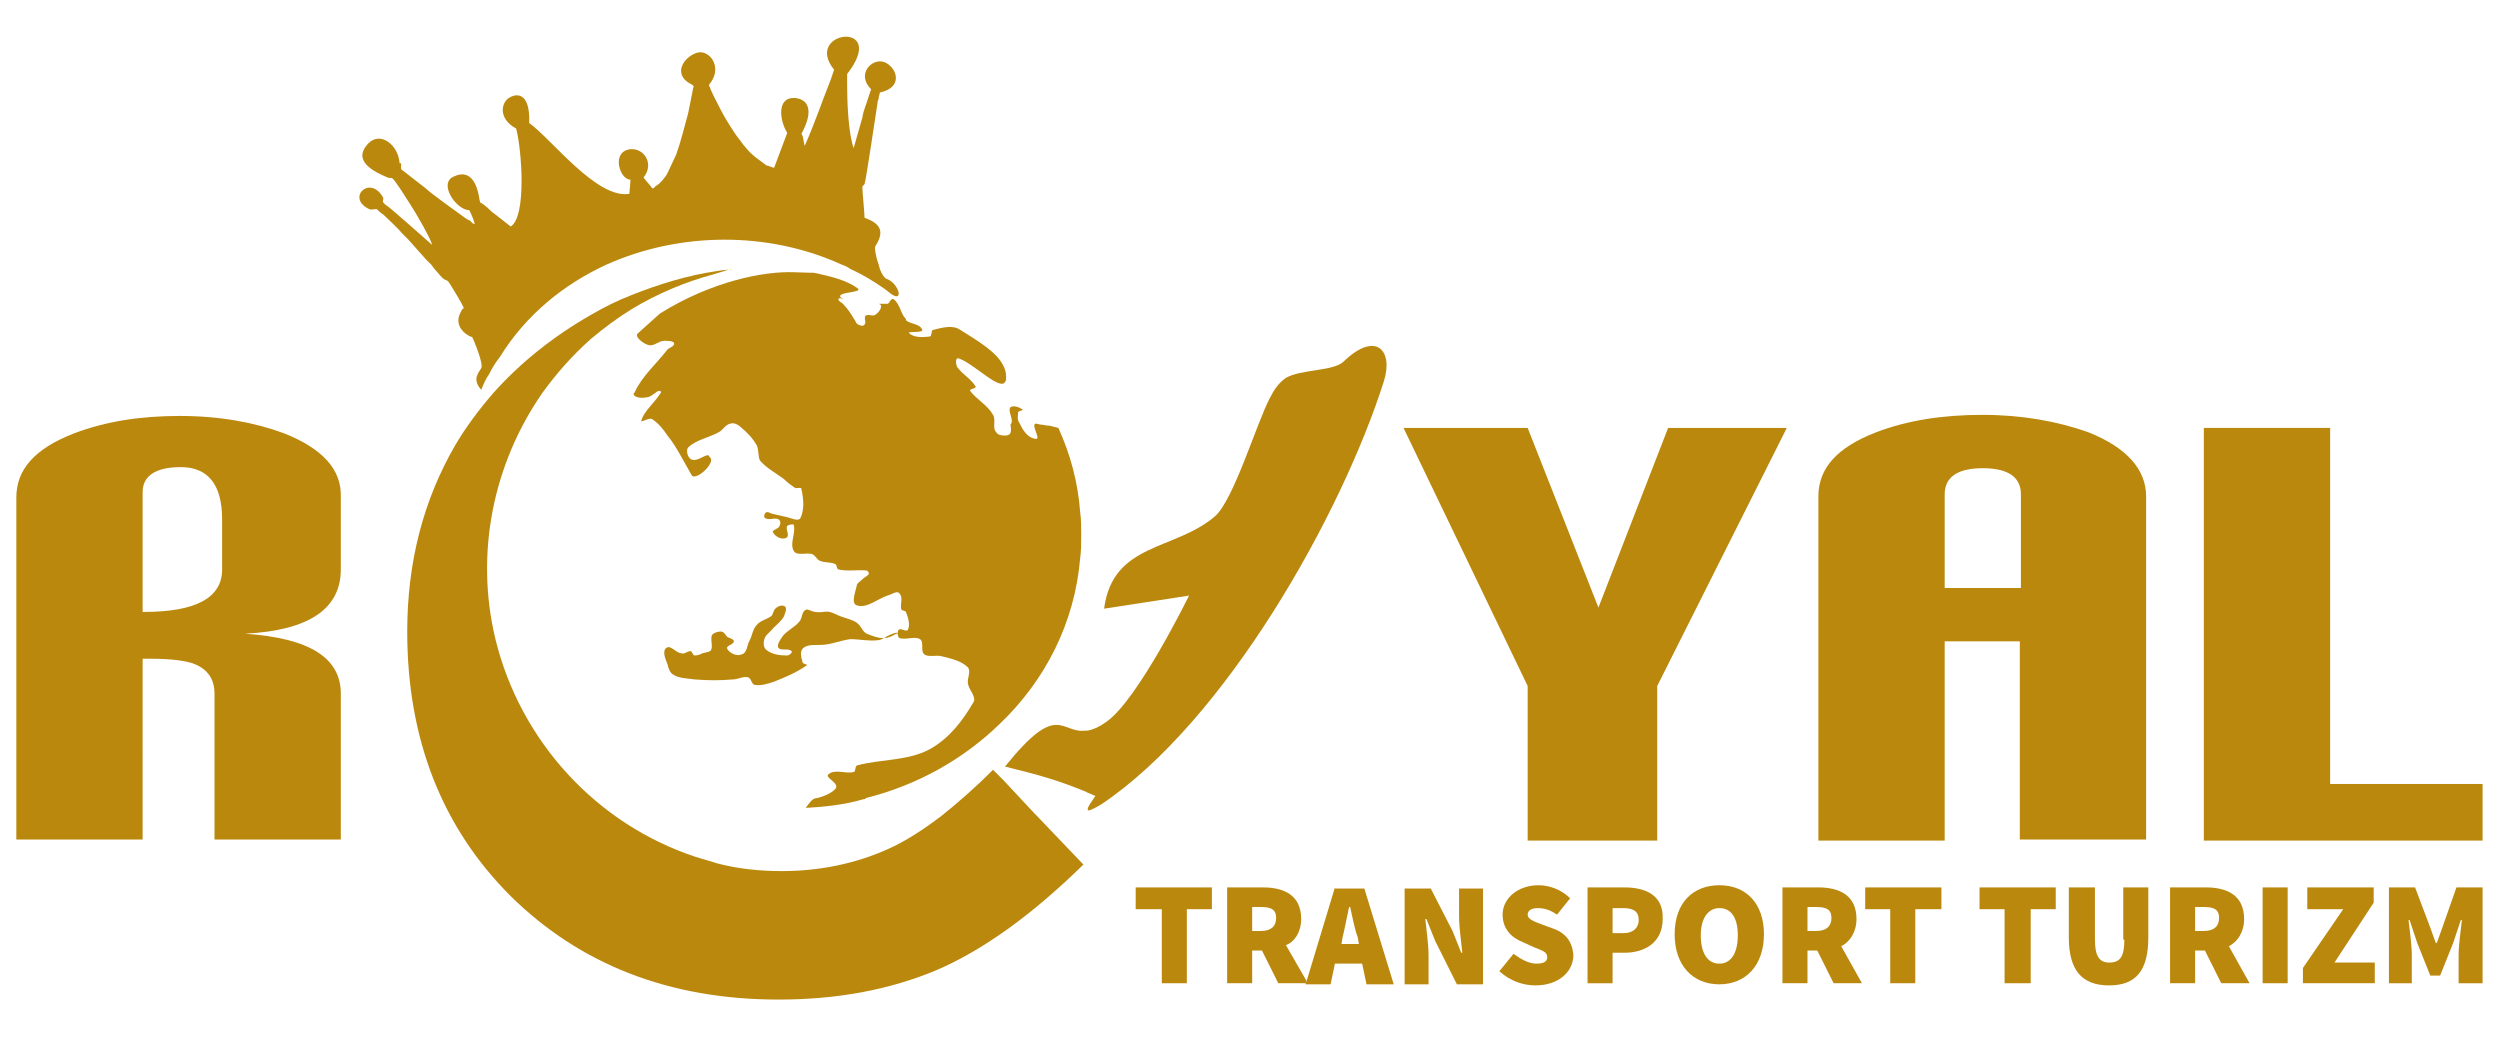
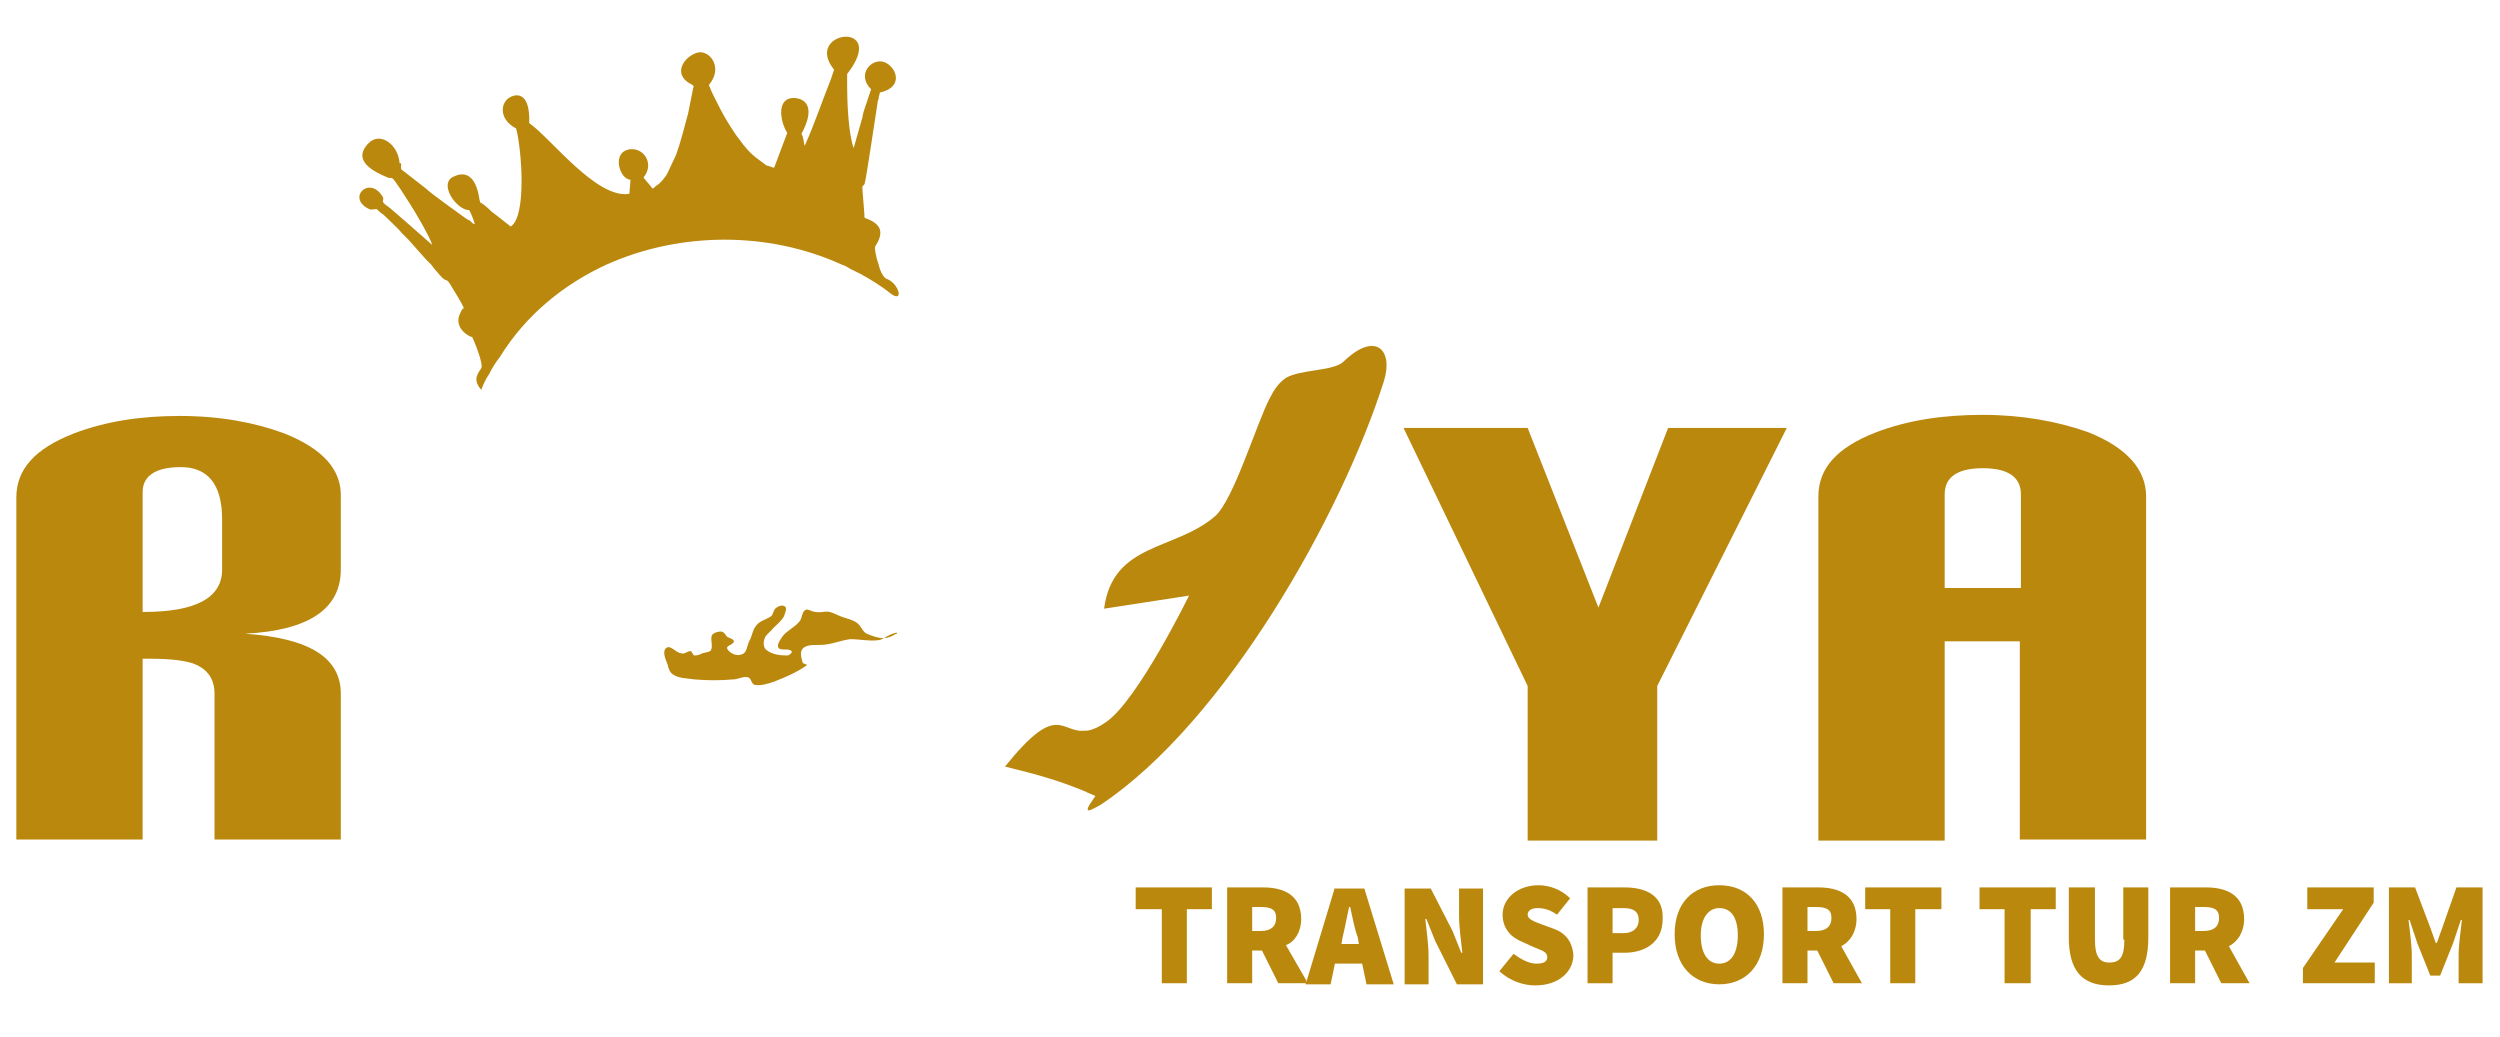
<svg xmlns="http://www.w3.org/2000/svg" version="1.1" id="Royal_Logo" x="0px" y="0px" viewBox="0 0 229.6 95.2" style="enable-background:new 0 0 229.6 95.2;" xml:space="preserve">
  <style type="text/css">
	.st0{fill:#BB880E;}
	.st1{fill:none;}
</style>
  <g>
    <g>
      <path class="st0" d="M31.3,52.3v-6.6c0.1-2.6-1.7-4.5-5.2-5.9c-2.7-1-5.9-1.6-9.6-1.6c-3.6,0-6.8,0.5-9.7,1.6    c-3.6,1.4-5.3,3.3-5.3,5.9v31.4h11.6V60.5c0.4,0,0.7,0,0.8,0c1.9,0,3.3,0.2,4,0.5c1.2,0.5,1.8,1.4,1.8,2.7v13.4h11.6V63.7    c0-3.3-2.9-5.1-8.8-5.5C28.4,57.9,31.3,55.9,31.3,52.3z M20.4,52.3c0,2.6-2.4,3.9-7.2,3.9h-0.1v-11c0-1.5,1.2-2.3,3.5-2.3    c2.5,0,3.8,1.6,3.8,4.8V52.3z" />
    </g>
    <polygon class="st0" points="140.3,77.2 152.2,77.2 152.2,63 164.1,39.3 153.2,39.3 146.8,55.8 140.3,39.3 128.9,39.3 140.3,63     " />
    <g>
      <path class="st0" d="M191.8,39.7c-2.8-1-6.1-1.6-9.7-1.6c-3.7,0-6.9,0.5-9.8,1.6c-3.6,1.4-5.3,3.3-5.3,5.9v31.6h11.6V58.9h6.9    v18.2h11.6V45.6C197.1,43.1,195.3,41.1,191.8,39.7z M185.6,54h-7v-8.6c0-1.6,1.2-2.4,3.5-2.4c2.3,0,3.5,0.8,3.5,2.4V54z" />
    </g>
-     <polygon class="st0" points="214,72 214,39.3 202.4,39.3 202.4,77.2 228,77.2 228,72  " />
-     <rect x="207.8" y="81.5" class="st0" width="2.3" height="8.8" />
    <polygon class="st0" points="181.8,81.5 181.8,83.5 184.1,83.5 184.1,90.3 186.5,90.3 186.5,83.5 188.8,83.5 188.8,81.5  " />
    <path class="st0" d="M195,81.5v4.8h0.1c0,1.6-0.4,2.1-1.4,2.1c-0.9,0-1.3-0.6-1.3-2.1v-4.8H190v4.6c0,3,1.2,4.4,3.7,4.4   s3.6-1.4,3.6-4.4v-4.6H195z" />
    <g>
      <path class="st0" d="M204.7,86.9c0.8-0.4,1.4-1.3,1.4-2.5c0-2.2-1.6-2.9-3.5-2.9h-3.3v8.8h2.3v-3h0.9l1.5,3h2.6L204.7,86.9z     M202.4,85.5h-0.8v-2.2h0.8c0.9,0,1.4,0.2,1.4,1C203.8,85.1,203.3,85.5,202.4,85.5z" />
    </g>
    <g>
-       <path class="st0" d="M82.1,27.5c-0.3-0.2-0.4,0.4-0.6,0.4c-0.3,0-0.5,0-0.8,0c0.1,0,0.1,0.1,0.2,0.1c0.1,0.3-0.2,0.7-0.5,0.9    c-0.2,0.2-0.7-0.1-0.9,0.1s0.1,0.6-0.1,0.8c-0.1,0.2-0.4,0.1-0.6,0c-0.2-0.1-0.2-0.3-0.3-0.4c-0.3-0.5-0.6-1-1-1.4    c-0.1-0.2-0.5-0.3-0.5-0.5s0.3-0.1,0.5,0c-0.1-0.1-0.2-0.1-0.3-0.2c-0.4-0.5,2-0.4,1.6-0.8c-1.1-0.8-2.5-1.1-3.8-1.4    c-0.7-0.1,0.6,0-2.1-0.1c-2.7-0.1-7.5,0.8-12.3,3.8l-2,1.8c-0.4,0.3,0.5,1,1,1.1s0.9-0.4,1.4-0.4c0.3,0,0.8,0,0.9,0.2    c0.1,0.3-0.4,0.4-0.6,0.6c-1,1.3-2.3,2.4-3,3.9c0,0,0,0.1-0.1,0.1c-0.1,0.4,0.7,0.5,1.1,0.4c0.4,0,0.7-0.3,1-0.5    c0.1-0.1,0.2-0.1,0.3-0.1c0.1,0,0.1,0.1,0.1,0.1c0,0.1,0,0.1-0.1,0.2c-0.5,0.8-1.4,1.5-1.7,2.4c-0.1,0.3,0.7-0.3,1-0.1    c0.6,0.4,1,0.9,1.4,1.5c0.5,0.6,0.9,1.3,1.3,2c0.3,0.5,0.6,1.1,0.9,1.6c0.3,0.7,2.3-1.1,1.7-1.6c-0.1-0.1-0.1-0.2-0.2-0.2    c-0.5,0.1-1,0.6-1.5,0.4c-0.4-0.2-0.5-0.9-0.3-1.1c0.7-0.7,1.9-0.9,2.8-1.4c0.4-0.2,0.6-0.7,1.1-0.8c0.3-0.1,0.7,0.1,0.9,0.3    c0.6,0.5,1.1,1,1.5,1.7c0.2,0.4,0.1,1,0.3,1.4c0.6,0.7,1.4,1.1,2.2,1.7c0.3,0.3,0.7,0.6,1,0.8c0.2,0.1,0.6-0.1,0.6,0.1    c0.2,0.9,0.3,1.9-0.1,2.7c-0.2,0.3-0.8,0-1.2-0.1c-0.4-0.1-0.9-0.2-1.3-0.3c-0.2,0-0.5-0.3-0.7-0.1c-0.1,0.1-0.2,0.4,0,0.5    c0.4,0.2,0.9-0.1,1.2,0.1c0.2,0.1,0.2,0.4,0.1,0.6c-0.1,0.3-0.8,0.4-0.6,0.6c0.2,0.4,0.8,0.7,1.2,0.5c0.4-0.2-0.1-0.8,0.1-1.1    c0.1-0.1,0.5-0.2,0.6-0.1c0.2,0.8-0.4,1.7,0,2.4c0.3,0.5,1.2,0.1,1.7,0.3c0.3,0.1,0.4,0.5,0.7,0.6c0.4,0.2,1,0.1,1.4,0.3    c0.2,0.1,0.1,0.4,0.3,0.5c0.9,0.2,1.8,0,2.6,0.1c0.1,0,0.2,0.2,0.2,0.3c-0.1,0.2-0.4,0.3-0.6,0.5c-0.2,0.2-0.4,0.3-0.5,0.5    c-0.1,0.6-0.6,1.7,0,1.9c0.9,0.3,1.9-0.6,2.8-0.9c0.4-0.1,0.9-0.5,1.1-0.2c0.4,0.4,0,1.1,0.2,1.5c0.1,0.1,0.4,0.1,0.4,0.2    c0.2,0.5,0.4,1.1,0.2,1.6c-0.1,0.3-0.6-0.1-0.8,0c-0.2,0.1-0.1,0.3-0.2,0.4c0.1,0.1,0.1,0.4,0.2,0.4c0.6,0.2,1.4-0.2,1.9,0.1    c0.4,0.3,0,1.1,0.4,1.4c0.4,0.3,1.1,0,1.7,0.2c0.8,0.2,1.7,0.4,2.3,1c0.3,0.4-0.1,1,0,1.5c0.1,0.6,0.8,1.2,0.5,1.7    c-1,1.7-2.2,3.3-4,4.3c-2,1.1-4.5,0.9-6.7,1.5c-0.2,0.1-0.1,0.6-0.3,0.6c-0.7,0.2-1.7-0.3-2.3,0.2c-0.4,0.3,0.8,0.7,0.7,1.2    c-0.1,0.4-1.2,0.9-1.8,1c-0.4,0-0.7,0.5-1,0.9c1.8-0.1,3.6-0.3,5.3-0.8c0.1,0,0.2,0,0.2-0.1c4.8-1.2,9-3.6,12.3-6.8    c4.2-4,6.9-9.3,7.4-15.2c0.1-0.7,0.1-1.4,0.1-2.2c0-0.7,0-1.4-0.1-2.1c-0.2-2.7-0.9-5.3-2-7.7l-0.8-0.2c-0.3,0-0.6-0.1-0.8-0.1    s-0.5-0.2-0.6,0c-0.1,0.4,0.6,1.4,0.1,1.3c-0.8-0.1-1.2-0.9-1.5-1.5c-0.2-0.3-0.1-0.6-0.1-0.9c0-0.2,0.6-0.2,0.4-0.3    c-0.3-0.2-0.8-0.4-1.1-0.2c-0.3,0.4,0.4,1.2,0,1.6c0.2,1-0.2,1-0.6,1c-0.3,0-0.6-0.1-0.7-0.3c-0.4-0.4,0-1.1-0.3-1.6    c-0.5-0.9-1.5-1.4-2.1-2.2c-0.1-0.2,0.6-0.2,0.5-0.4c-0.4-0.7-1.2-1.1-1.7-1.8c-0.1-0.2-0.2-0.8,0.1-0.8c1.3,0.4,3.5,2.7,4.2,2.3    c0.1-0.1,0.2-0.2,0.2-0.4c0-0.4,0-0.7-0.2-1.1c-0.6-1.4-2.6-2.5-4-3.4c-0.7-0.5-1.7-0.2-2.5,0c-0.2,0-0.1,0.6-0.3,0.6    c-0.7,0.1-1.5,0.1-1.9-0.3c-0.3-0.2,1.3,0,1.2-0.3c-0.2-0.6-1.1-0.5-1.5-0.9c0,0,0,0,0-0.1C82.7,28.8,82.7,28,82.1,27.5z" />
      <path class="st0" d="M79.6,58.2c-0.4-0.2-0.5-0.7-0.9-1c-0.4-0.3-1-0.4-1.5-0.6c-0.3-0.1-0.6-0.3-1-0.4c-0.4-0.1-0.8,0.1-1.3,0    c-0.3,0-0.7-0.3-0.9-0.2c-0.4,0.2-0.3,0.8-0.6,1.1c-0.4,0.5-1.1,0.8-1.5,1.3c-0.2,0.3-0.6,0.8-0.4,1.1c0.2,0.3,0.9,0,1.2,0.3    c0.1,0.1-0.2,0.4-0.4,0.4c-0.7,0-1.4-0.1-1.9-0.5c-0.3-0.2-0.3-0.7-0.2-1c0.1-0.4,0.5-0.6,0.8-1c0.3-0.3,0.8-0.7,1-1.1    c0.1-0.3,0.3-0.7,0.1-0.9c-0.3-0.2-0.7,0-0.9,0.2c-0.2,0.2-0.2,0.6-0.4,0.7c-0.4,0.3-1,0.4-1.3,0.8c-0.4,0.4-0.4,1-0.7,1.5    c-0.2,0.4-0.2,1.1-0.7,1.2c-0.4,0.2-1.1-0.1-1.3-0.5c-0.2-0.3,0.6-0.4,0.6-0.7c0-0.2-0.4-0.3-0.6-0.4c-0.2-0.2-0.3-0.5-0.6-0.5    s-0.6,0.1-0.8,0.3c-0.2,0.4,0.1,1-0.1,1.4c-0.1,0.2-0.5,0.2-0.8,0.3c-0.2,0.1-0.4,0.2-0.7,0.2c-0.2,0-0.2-0.4-0.4-0.4    c-0.3,0-0.5,0.3-0.8,0.2c-0.5,0-1-0.8-1.4-0.5c-0.4,0.3-0.1,1,0.1,1.5c0.1,0.4,0.2,0.8,0.6,1c0.5,0.3,1.2,0.3,1.9,0.4    c1.2,0.1,2.4,0.1,3.5,0c0.5,0,0.9-0.3,1.4-0.2c0.3,0.1,0.3,0.6,0.6,0.7c0.6,0.1,1.2-0.1,1.8-0.3c1-0.4,2-0.8,3-1.5    c0.1-0.1-0.4-0.1-0.4-0.3c-0.1-0.4-0.3-1,0.1-1.3c0.5-0.4,1.3-0.2,2-0.3c0.8-0.1,1.5-0.4,2.3-0.5c0.8,0,1.7,0.2,2.5,0.1    c0.2,0,0.4-0.1,0.6-0.2c0,0,0,0-0.1,0C80.6,58.6,80.1,58.4,79.6,58.2z" />
      <path class="st0" d="M81.2,58.6c0.4,0,0.8-0.2,1.1-0.4c0,0,0.1,0,0.1,0c0,0,0-0.1-0.1-0.1C81.9,58.2,81.5,58.4,81.2,58.6z" />
-       <path class="st0" d="M95,74.7l-2.8-3l-1-1c-1.6,1.6-3.2,3-4.7,4.2c-1.7,1.3-3.4,2.4-5,3.1c-2.9,1.3-6.2,2-9.7,2    c-2,0-4-0.2-5.9-0.7c-0.7-0.2-1.3-0.4-2-0.6c-9.1-3-16.1-10.6-18.4-20c-1.9-7.9-0.2-16.1,4.3-22.6c1.3-1.8,2.8-3.5,4.5-5    c1.2-1,2.4-1.9,3.7-2.7c2.3-1.4,4.9-2.5,7.5-3.2c0.3-0.1,0.7-0.2,1-0.3c0.3-0.1,0.5-0.2,0.8-0.2c-0.5,0.1-1,0.1-1.5,0.2    c-2.7,0.4-5.3,1.2-7.8,2.2c-1.3,0.5-2.5,1.1-3.7,1.8c-3.5,2-6.5,4.4-9,7.2c-1.3,1.5-2.5,3.1-3.5,4.8c-2.9,5-4.4,10.7-4.4,17.1    c0,9.9,3.2,18,9.5,24.3c6.4,6.3,14.6,9.5,24.6,9.5c5.4,0,10.2-0.9,14.5-2.7c4.2-1.8,8.7-5,13.5-9.7l-4.3-4.5L95,74.7z" />
      <path class="st0" d="M123.4,33.2c-0.9,0.9-3.9,0.7-5.3,1.5c-0.7,0.5-1.1,1.1-1.5,1.9c-1.2,2.3-3.3,9.3-5,10.8    c-3.7,3.2-9.4,2.4-10.2,8.5l7.8-1.2c0,0-4.7,9.6-7.6,11.6c-0.7,0.5-1.2,0.7-1.7,0.8c-0.1,0-0.1,0-0.2,0c-2.3,0.3-2.5-2.8-7.4,3.3    c3.2,0.8,4.7,1.2,7.4,2.3c0.1,0,0.1,0.1,0.2,0.1c0.2,0.1,0.5,0.2,0.7,0.3c-0.4,0.6-0.7,1-0.7,1.2c0,0.1,0,0.1,0,0.1    c0.1,0.1,0.5-0.1,1.2-0.5c11.4-7.6,22.1-26.6,26-38.9C128,32.1,126.3,30.4,123.4,33.2z" />
      <path class="st0" d="M39.1,23.8l0.5,0.5l0.3,0.4c0.3,0.3,0.7,0.9,1,1c0.2,0.1,0.2,0,0.5,0.5c0.3,0.5,1,1.6,1.2,2.1    c-0.2,0.1-0.2,0.2-0.3,0.4c-0.5,0.9,0,1.7,0.7,2.1c0.1,0.1,0.3,0.1,0.4,0.2c0,0.1,0.2,0.4,0.2,0.5c0.1,0.2,0.8,2,0.6,2.3    c-0.2,0.4-0.9,1,0,2c0.2-0.5,0.4-1,0.7-1.4c0.3-0.6,0.6-1.1,1-1.6c2.4-3.9,5.9-6.7,9.8-8.5c6.7-3,14.8-3.1,21.6,0    c0.3,0.1,0.5,0.2,0.8,0.4c1.1,0.5,2.1,1.1,3.1,1.8c0.3,0.2,0.9,0.8,1.2,0.7c0.4-0.1-0.1-1.3-1-1.6c-0.2-0.1-0.4-0.4-0.6-0.9    c0-0.1-0.1-0.3-0.1-0.4c-0.3-0.8-0.4-1.6-0.3-1.7c0.9-1.4,0.4-2.1-1-2.6c0-0.4-0.2-2.4-0.2-2.8c0-0.2,0.1-0.1,0.2-0.3    c0.1-0.1,1.1-6.9,1.2-7.5c0-0.2,0.1-0.2,0.1-0.4s0.1-0.3,0.1-0.5c2.3-0.5,1.5-2.4,0.4-2.8c-1.1-0.4-2.6,1.1-1.2,2.5    c0,0.1-0.1,0.2-0.1,0.3c0,0.1-0.1,0.2-0.1,0.3c-0.2,0.7-0.5,1.3-0.6,2l-0.8,2.8c-0.5-1.4-0.6-4.3-0.6-5.8c0-0.2,0-0.3,0-0.4V6.8    c3.9-5-4.1-4-1.2-0.4c-0.1,0.3-0.2,0.6-0.3,0.9c-0.8,2-1.5,4.1-2.4,6.1c-0.1-0.3-0.1-0.9-0.3-1.1c1.2-2.2,0.6-3.2-0.6-3.3    c-1.7-0.1-1.4,2.1-0.7,3.2l-1.2,3.2c-0.2,0-0.5-0.2-0.7-0.2l-0.8-0.6c-0.7-0.5-1.2-1.1-1.7-1.8c-0.5-0.6-1.4-2.1-1.7-2.7    c-0.4-0.8-0.8-1.5-1.1-2.3c1.3-1.5,0.2-3.1-0.9-3c-1.2,0.2-2.7,2-0.6,3c0.2,0.3,0.1-0.1,0,0.6l-0.4,2c-0.3,1.1-0.7,2.7-1.1,3.8    l-0.8,1.7c-0.2,0.4-0.7,1-1.1,1.2c-0.1,0.1-0.1,0.2-0.3,0.2c-0.1-0.2-0.5-0.6-0.8-1c1-1.2,0.1-2.7-1.2-2.6c-1.8,0.2-1,2.8,0,2.8    c0,0.4-0.1,1.1-0.1,1.3c-3,0.5-7.2-5.1-9.2-6.5c0.1-2.5-0.9-2.8-1.7-2.4c-0.9,0.4-1.2,2,0.5,2.9c0.5,1.8,1,8.1-0.5,9l-1.4-1.1    c-0.3-0.2-0.5-0.4-0.7-0.6c-0.1-0.1-0.6-0.5-0.7-0.5c0-0.1-0.1-0.3-0.1-0.5c-0.2-1.2-0.8-2.6-2.3-1.9c-1.5,0.6,0.2,3.1,1.4,3.1    c0.1,0.2,0.4,0.8,0.5,1.3l-0.2-0.1c-0.1-0.1-0.1-0.1-0.2-0.2c-0.1-0.1-0.1-0.1-0.2-0.1L42.7,20c-0.4-0.3-3.1-2.2-3.6-2.7l-1.8-1.4    c-0.1-0.1-0.4-0.3-0.4-0.3c-0.2-0.2,0.1-0.7-0.2-0.6c-0.1-1.7-1.8-3-2.9-1.8c-1.5,1.6,0.6,2.6,1.8,3.1c0.5,0.2,0.2-0.4,1.2,1.1    c0.3,0.5,0.6,0.9,0.9,1.4c0.4,0.6,1.8,3,2,3.7l-2.5-2.2c-0.5-0.4-1.2-1.1-1.8-1.5c-0.5-0.4,0-0.4-0.3-0.8    c-1.2-1.9-3.3,0.2-1.2,1.2c0.2,0.1,0.4,0,0.7,0c0.1,0.1,0.4,0.4,0.6,0.5c0.4,0.4,1.3,1.2,1.7,1.7c0.1,0.1,0.2,0.2,0.3,0.3    c0.1,0.1,0.2,0.2,0.3,0.3L39.1,23.8z" />
      <g>
        <path class="st0" d="M118.1,86.8c0.8-0.3,1.4-1.2,1.4-2.4c0-2.2-1.6-2.9-3.5-2.9h-3.3v8.8h2.3v-3h0.9l1.5,3h2.5l0.1-0.2     L118.1,86.8z M115.8,85.5H115v-2.2h0.8c0.9,0,1.4,0.2,1.4,1C117.2,85.1,116.7,85.5,115.8,85.5z" />
      </g>
      <polygon class="st0" points="104.3,83.5 106.7,83.5 106.7,90.3 109,90.3 109,83.5 111.3,83.5 111.3,81.5 104.3,81.5   " />
    </g>
    <polygon class="st0" points="214.4,88.4 218,82.9 218,81.5 211.9,81.5 211.9,83.5 215.2,83.5 211.5,88.9 211.5,90.3 218.1,90.3    218.1,88.4  " />
    <ellipse class="st1" cx="209" cy="79.7" rx="1.3" ry="1.2" />
    <path class="st0" d="M225.6,81.5l-1.3,3.7l-0.5,1.4h-0.1l-0.5-1.4l-1.4-3.7h-2.4v8.8h2.1v-2.6c0-0.9-0.2-2.3-0.3-3.2h0.1l0.7,2.1   l1.2,3h0.9l1.2-3l0.7-2.1h0.1c-0.1,0.9-0.3,2.3-0.3,3.2v2.6h2.2v-8.8H225.6z" />
    <path class="st0" d="M134,84.1c0,1.1,0.2,2.4,0.3,3.4h-0.1l-0.8-2l-2-3.9H129v8.8h2.2v-2.6c0-1.1-0.2-2.4-0.3-3.4h0.1l0.8,2l2,4   h2.4v-8.8H134V84.1z" />
    <path class="st0" d="M142.7,85.3l-1.1-0.4c-0.8-0.3-1.3-0.5-1.3-0.9c0-0.4,0.4-0.6,0.9-0.6c0.7,0,1.2,0.2,1.8,0.6l1.2-1.5   c-0.8-0.8-1.9-1.2-2.9-1.2c-1.9,0-3.3,1.2-3.3,2.7c0,1.3,0.8,2.1,1.8,2.5l1.1,0.5c0.7,0.3,1.2,0.4,1.2,0.9c0,0.4-0.3,0.6-1,0.6   c-0.7,0-1.4-0.4-2.1-0.9l-1.3,1.6c1,0.9,2.2,1.3,3.3,1.3c2.2,0,3.5-1.3,3.5-2.8C144.4,86.5,143.8,85.7,142.7,85.3z" />
    <g>
      <path class="st0" d="M125.3,81.6h-2.7v-0.1l-2.6,8.6l-0.1,0.2v0.1h2.3l0.4-1.9h2.5l0.4,1.9h2.5L125.3,81.6z M123.2,86.7l0.1-0.6    c0.2-0.8,0.4-1.9,0.6-2.8h0.1c0.2,0.9,0.4,2,0.7,2.8l0.1,0.6H123.2z" />
    </g>
    <g>
      <path class="st0" d="M149.2,81.5h-3.4v8.8h2.3v-2.8h1.1c1.8,0,3.5-0.9,3.5-3.1C152.8,82.2,151.1,81.5,149.2,81.5z M149.1,85.7h-1    v-2.3h1c0.9,0,1.4,0.3,1.4,1.1C150.5,85.2,150,85.7,149.1,85.7z" />
    </g>
    <g>
      <path class="st0" d="M169.1,86.9c0.8-0.4,1.4-1.3,1.4-2.5c0-2.2-1.6-2.9-3.5-2.9h-3.3v8.8h2.3v-3h0.9l1.5,3h2.6L169.1,86.9z     M166.8,85.5H166v-2.2h0.8c0.9,0,1.4,0.2,1.4,1C168.2,85.1,167.7,85.5,166.8,85.5z" />
    </g>
    <g>
      <path class="st0" d="M157.9,81.3c-2.4,0-4.1,1.6-4.1,4.5c0,2.9,1.7,4.6,4.1,4.6c2.4,0,4.1-1.7,4.1-4.6    C162,83,160.4,81.3,157.9,81.3z M157.9,88.5c-1.1,0-1.7-1-1.7-2.6c0-1.6,0.7-2.5,1.7-2.5c1.1,0,1.7,0.9,1.7,2.5    C159.6,87.5,159,88.5,157.9,88.5z" />
    </g>
    <polygon class="st0" points="171.3,81.5 171.3,83.5 173.6,83.5 173.6,90.3 175.9,90.3 175.9,83.5 178.3,83.5 178.3,81.5  " />
  </g>
</svg>